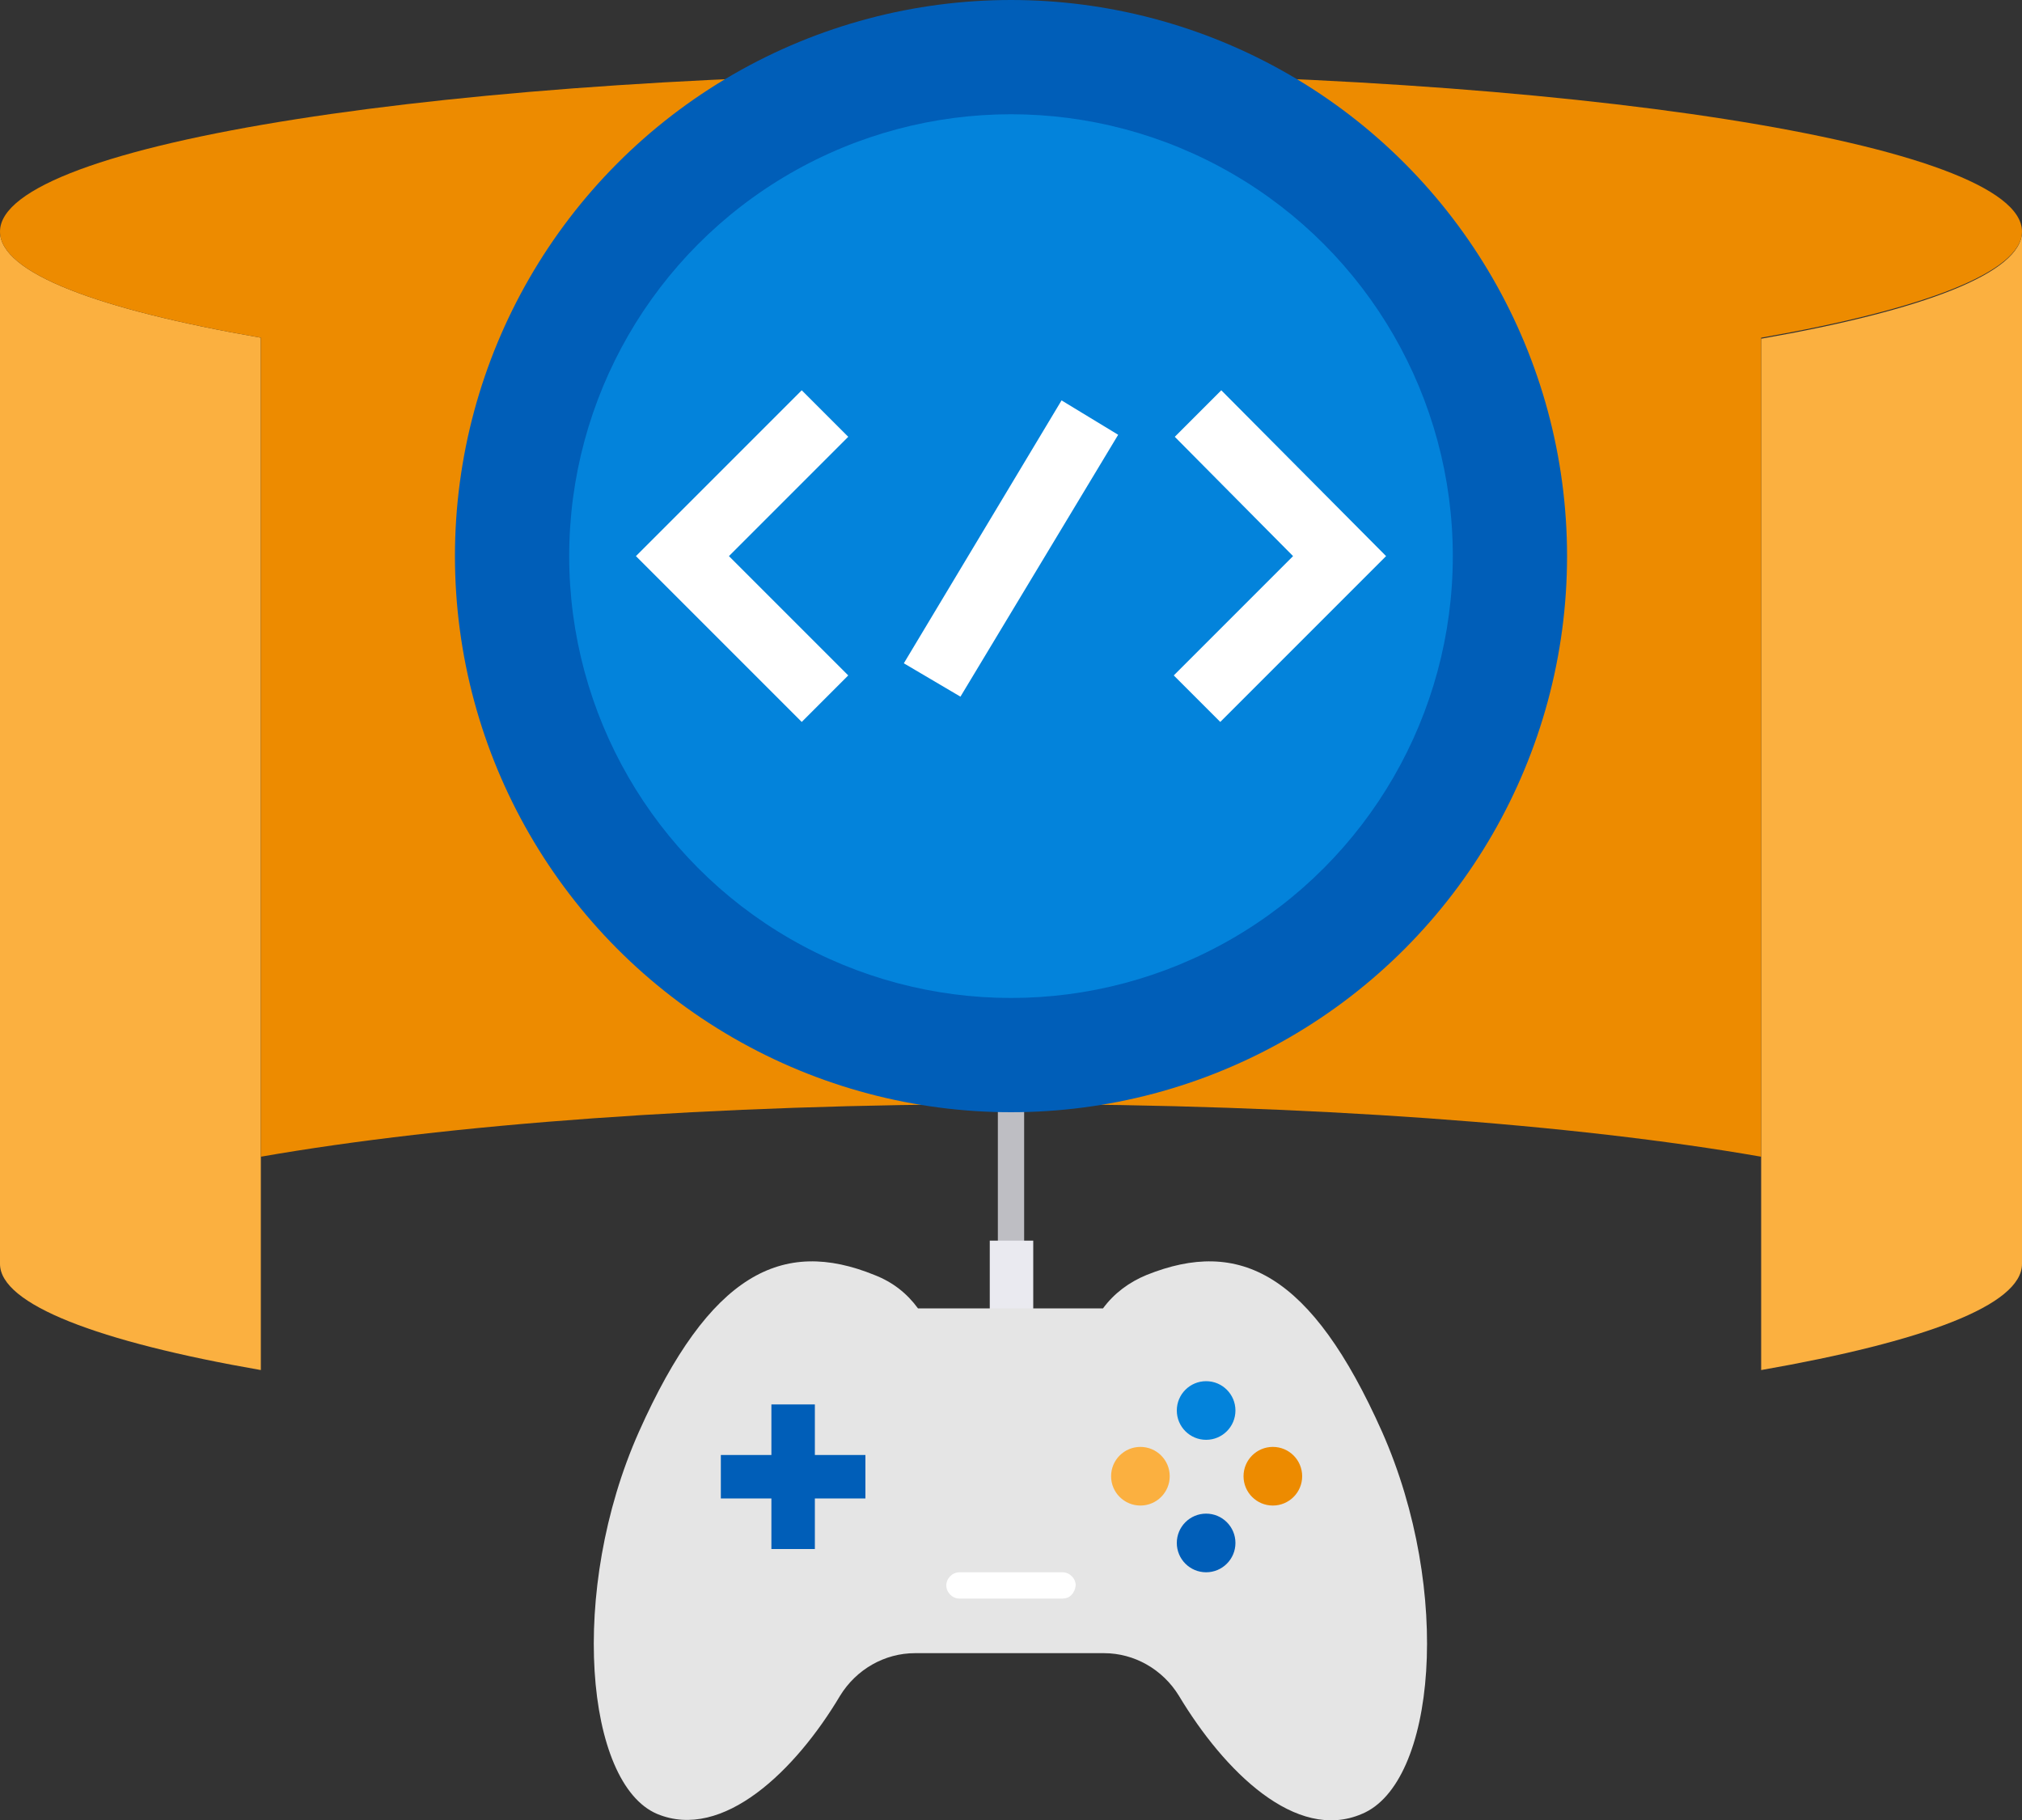
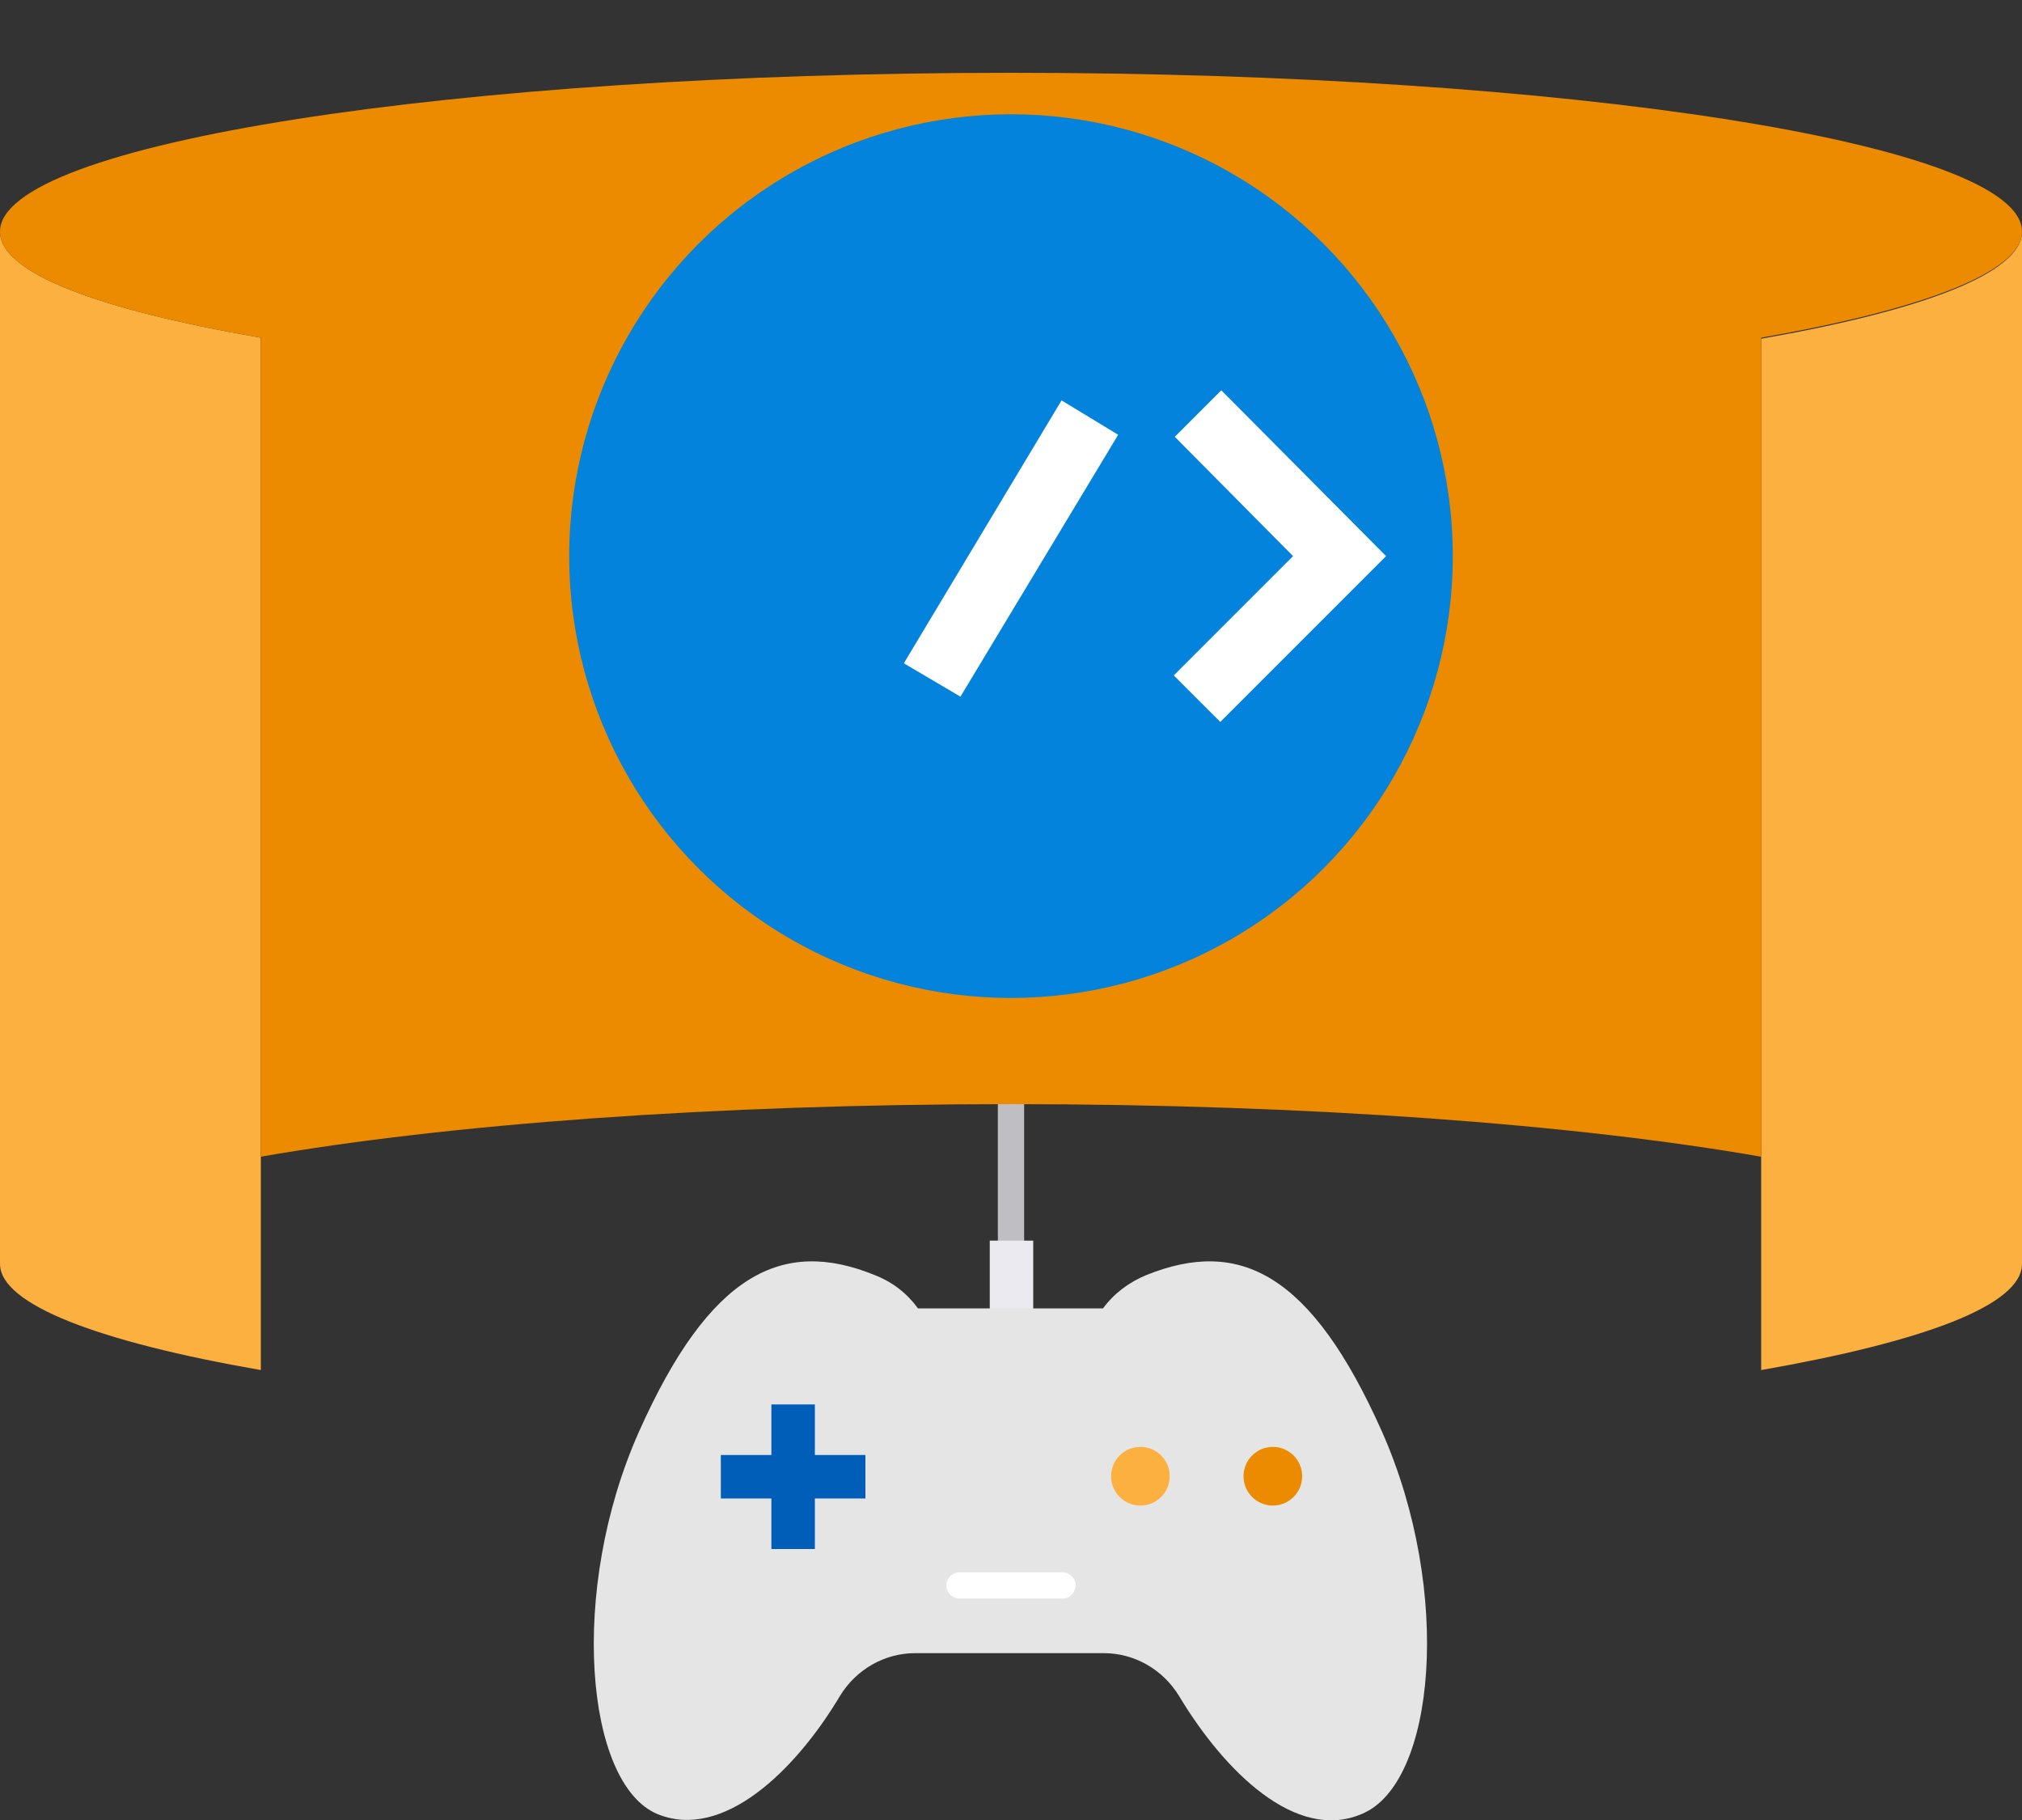
<svg xmlns="http://www.w3.org/2000/svg" version="1.1" id="design" x="0px" y="0px" viewBox="0 0 200 180" style="enable-background:new 0 0 200 180;" xml:space="preserve">
  <rect x="0" y="0" width="200" height="180" fill="#333333" stroke="none" />
  <style type="text/css">
	.st0{fill:#BEBEC3;}
	.st1{fill:#EAEAF0;}
	.st2{fill:#E5E5E5;}
	.st3{fill:#005EB8;}
	.st4{fill:#FFFFFF;}
	.st5{fill:#0383DB;}
	.st6{fill:#ED8B00;}
	.st7{fill:#FBB040;}
</style>
  <g>
    <g>
      <path class="st0" d="M100,132.4c-0.7,0-1.3-0.6-1.3-1.3c0,0,0,0,0,0V97.7c0-0.7,0.6-1.3,1.3-1.3c0.7,0,1.3,0.6,1.3,1.3v33.5    C101.3,131.9,100.7,132.4,100,132.4C100,132.4,100,132.4,100,132.4z" />
      <path class="st1" d="M97.9,122.7h4.3v10.5h-4.3L97.9,122.7z" />
      <path class="st2" d="M136.7,141.6c-7-15.7-14.1-19.2-23.3-15.5c-1.7,0.7-3.2,1.8-4.3,3.3H90.8c-1.1-1.5-2.5-2.6-4.3-3.3    c-9.1-3.7-16.3-0.2-23.3,15.5s-5.3,34.8,1.8,37.8c6.5,2.7,13.7-4.3,18.1-11.7c1.6-2.6,4.4-4.2,7.4-4.2h18.7c3,0,5.8,1.6,7.4,4.2    c4.5,7.5,11.6,14.5,18.1,11.7C142,176.4,143.7,157.4,136.7,141.6z" />
      <g>
        <path class="st3" d="M85.6,143.9h-5v-5h-4.3v5h-5v4.3h5v5h4.3v-5h5V143.9z" />
        <path class="st4" d="M105.1,158.1H94.9c-0.7,0-1.3-0.6-1.3-1.3c0-0.7,0.6-1.3,1.3-1.3l0,0h10.2c0.7,0,1.3,0.6,1.3,1.3     C106.3,157.6,105.8,158.1,105.1,158.1z" />
        <g>
-           <circle class="st5" cx="119.3" cy="139.5" r="2.9" />
-           <circle class="st3" cx="119.3" cy="152.6" r="2.9" />
          <circle class="st6" cx="125.9" cy="146" r="2.9" />
          <circle class="st7" cx="112.8" cy="146" r="2.9" />
        </g>
      </g>
    </g>
    <g>
      <path class="st7" d="M200,22.9V125c0,4.1-9.8,7.7-25.8,10.5v-21v-81C190.2,30.7,200,27,200,22.9z" />
-       <path class="st7" d="M25.8,114.5v21h0C9.7,132.7,0,129,0,125V22.9c0,4.1,9.7,7.7,25.8,10.5h0V114.5z" />
+       <path class="st7" d="M25.8,114.5v21h0C9.7,132.7,0,129,0,125V22.9c0,4.1,9.7,7.7,25.8,10.5h0V114.5" />
      <path class="st6" d="M100,7.2c-55.2,0-100,7-100,15.7c0,4.1,9.7,7.7,25.8,10.5h0v81c18.3-3.2,44.7-5.2,74.2-5.2h0    c29.4,0,55.9,2,74.2,5.2h0v-81c16-2.8,25.8-6.5,25.8-10.5C200,14.2,155.2,7.2,100,7.2L100,7.2z" />
    </g>
  </g>
  <g>
-     <circle class="st3" cx="100" cy="55" r="55" />
    <circle class="st5" cx="100" cy="55" r="43.7" />
-     <path class="st4" d="M79.3,38.6L62.9,55l16.4,16.4l4.6-4.6L72.1,55l11.8-11.8L79.3,38.6z" />
    <path class="st4" d="M116.2,43.2L127.9,55l-11.8,11.8l4.6,4.6L137.1,55l-16.3-16.4L116.2,43.2z" />
    <path class="st4" d="M89.4,65.6L105,39.6l5.6,3.4L95,68.9L89.4,65.6z" />
  </g>
</svg>